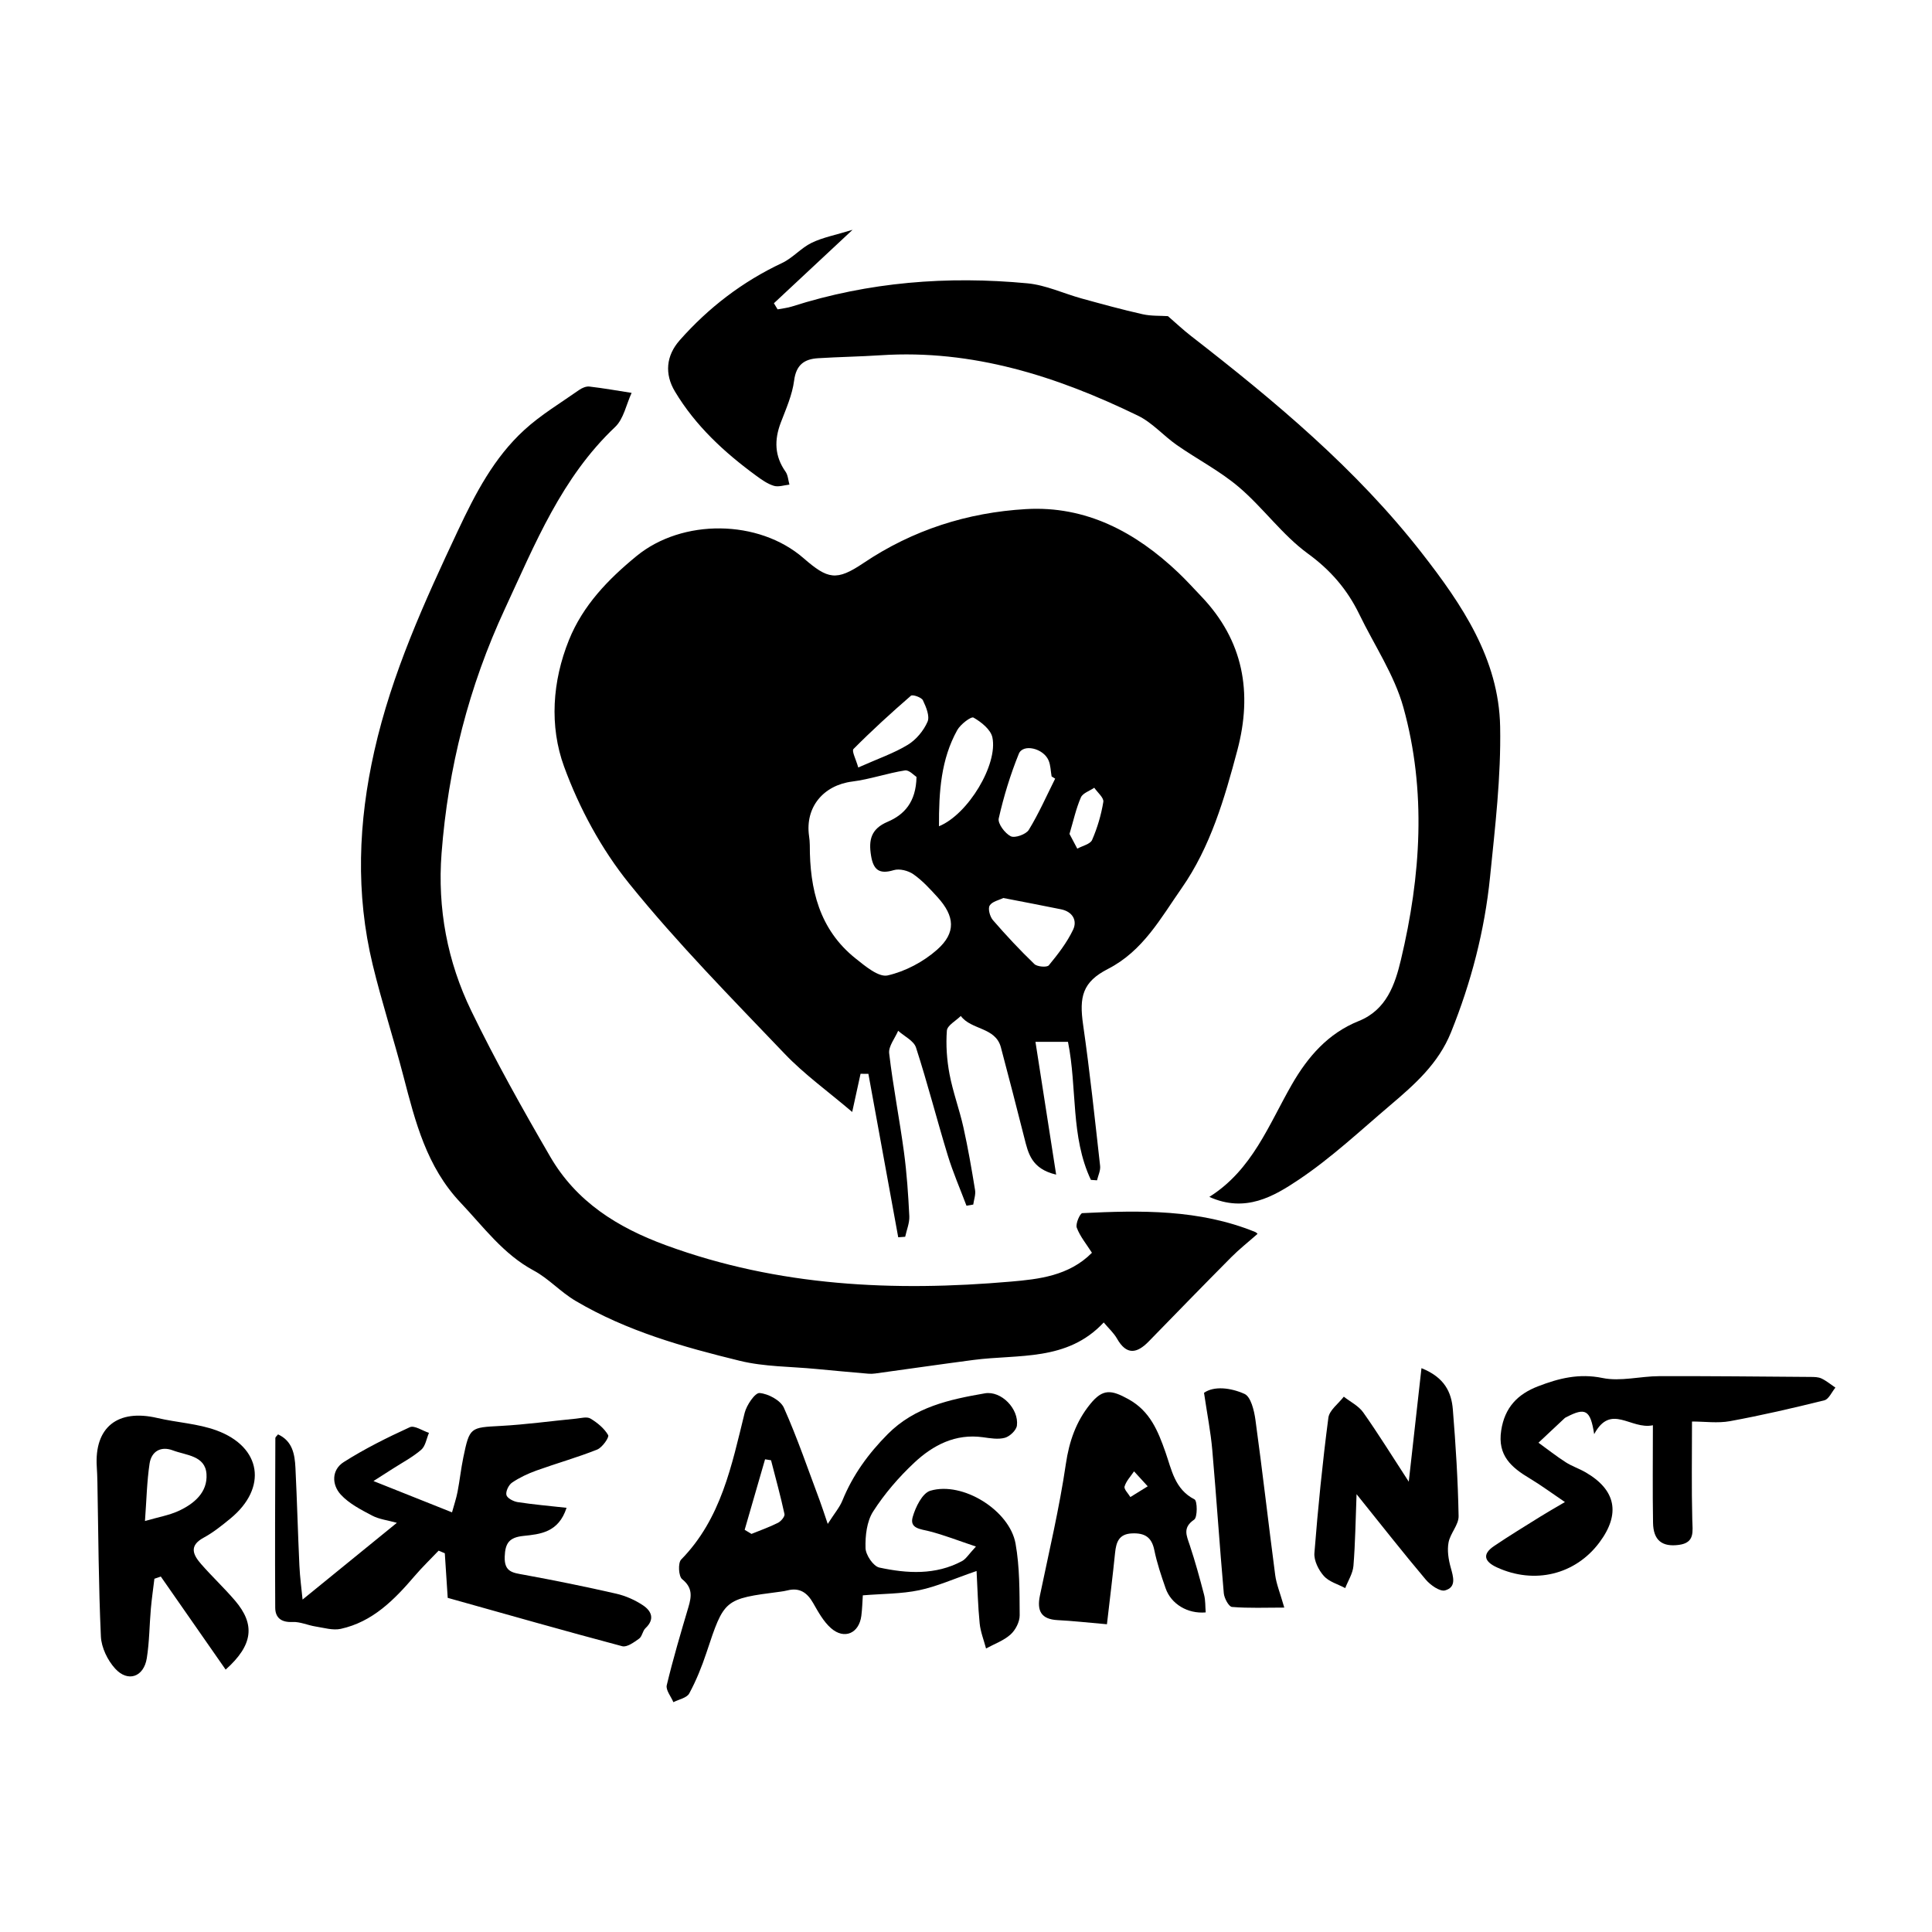
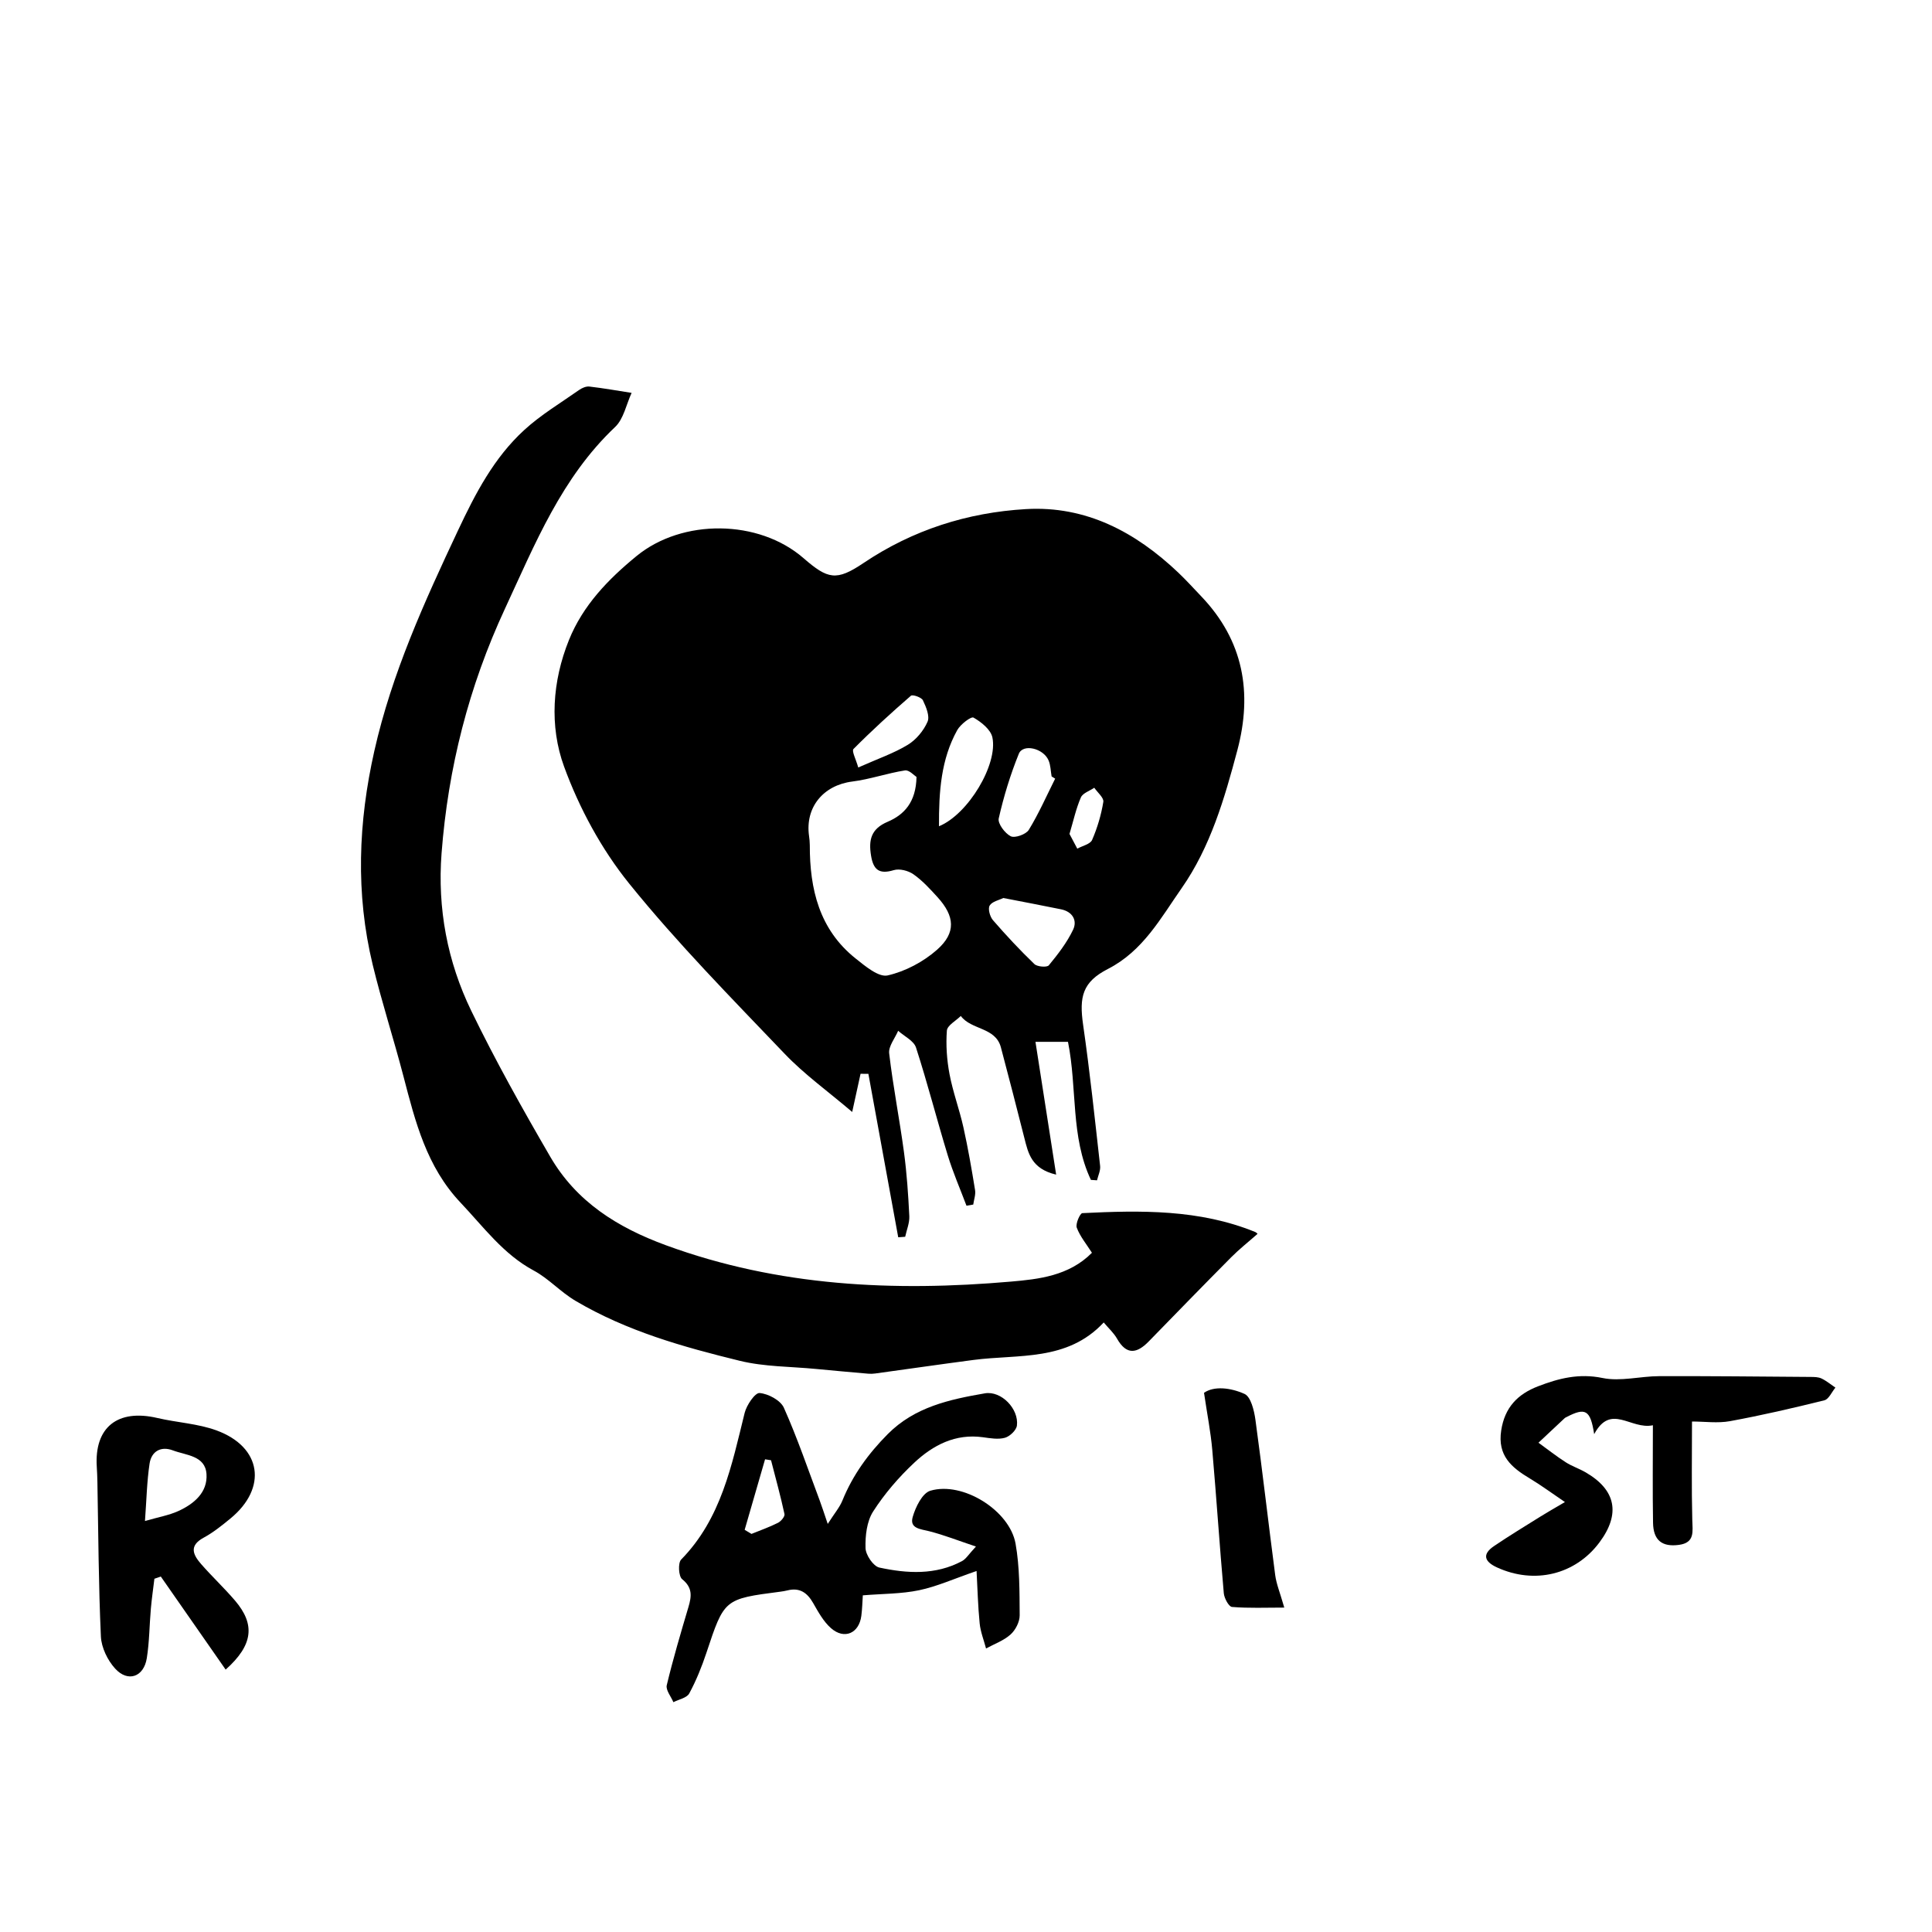
<svg xmlns="http://www.w3.org/2000/svg" version="1.1" id="Calque_1" x="0px" y="0px" width="500px" height="500px" viewBox="0 0 500 500" enable-background="new 0 0 500 500" xml:space="preserve">
  <g id="jDhBce_1_">
    <g>
      <path d="M282.324,305.352c-5.298-11.198-3.507-23.677-5.933-35.729c-2.662,0-5.272,0-8.416,0    c1.771,11.368,3.485,22.367,5.355,34.368c-6.4-1.504-7.222-5.522-8.221-9.457c-1.99-7.837-3.999-15.67-6.079-23.483    c-1.403-5.269-7.665-4.452-10.377-8.12c-1.263,1.259-3.502,2.444-3.603,3.79c-0.278,3.724-0.011,7.581,0.685,11.263    c0.88,4.65,2.565,9.142,3.596,13.771c1.197,5.37,2.13,10.803,3.016,16.235c0.194,1.193-0.296,2.498-0.471,3.751    c-0.583,0.099-1.167,0.199-1.75,0.298c-1.631-4.335-3.493-8.6-4.844-13.02c-2.834-9.277-5.233-18.69-8.221-27.914    c-0.57-1.761-3.032-2.909-4.62-4.339c-0.825,1.954-2.538,4.012-2.323,5.844c0.999,8.534,2.673,16.987,3.821,25.508    c0.742,5.505,1.117,11.07,1.39,16.622c0.086,1.757-0.688,3.557-1.068,5.337c-0.6,0.044-1.201,0.088-1.801,0.132    c-2.574-14.099-5.148-28.198-7.722-42.298c-0.676-0.005-1.351-0.01-2.027-0.015c-0.621,2.835-1.242,5.67-2.164,9.881    c-6.294-5.364-12.385-9.724-17.467-15.048c-13.728-14.381-27.749-28.59-40.219-44.026c-7.193-8.903-12.955-19.559-16.885-30.329    c-3.813-10.451-3.048-22.053,1.276-32.756c3.61-8.937,10.124-15.686,17.499-21.724c11.851-9.703,31.604-9.523,43.193,0.551    c6.305,5.481,8.516,5.986,15.523,1.273c12.772-8.591,26.93-13.077,42.032-13.962c15.542-0.911,28.391,5.938,39.442,16.437    c2.072,1.969,3.993,4.097,5.968,6.167c10.917,11.446,13.278,24.893,9.312,39.824c-3.321,12.504-6.967,25.028-14.419,35.686    c-5.365,7.675-9.974,16.237-19.058,20.886c-6.611,3.384-7.478,7.217-6.434,14.459c1.749,12.136,3.033,24.34,4.4,36.529    c0.134,1.195-0.515,2.478-0.801,3.72C283.379,305.427,282.851,305.39,282.324,305.352z M237.19,201.072    c-0.574-0.348-1.909-1.856-2.982-1.688c-4.583,0.717-9.043,2.296-13.634,2.877c-7.478,0.947-12.239,6.638-11.195,14.075    c0.11,0.786,0.198,1.584,0.197,2.377c-0.021,11.394,2.451,21.844,11.859,29.344c2.477,1.975,5.955,4.911,8.288,4.382    c4.565-1.035,9.248-3.52,12.785-6.646c4.985-4.407,4.597-8.696,0.095-13.637c-1.924-2.112-3.898-4.275-6.212-5.897    c-1.333-0.935-3.598-1.516-5.083-1.067c-3.77,1.142-5.284-0.081-5.88-3.744c-0.66-4.06-0.04-6.931,4.299-8.776    C233.963,210.871,237.078,207.616,237.19,201.072z M259.66,232.402c-1.084,0.544-2.894,0.895-3.534,1.954    c-0.498,0.822,0.062,2.875,0.846,3.779c3.41,3.937,6.978,7.754,10.729,11.365c0.737,0.71,3.257,0.902,3.732,0.325    c2.362-2.866,4.699-5.886,6.283-9.214c1.148-2.413-0.163-4.675-3.1-5.278C269.818,234.349,265.003,233.445,259.66,232.402z     M243.008,213.836c7.566-3.091,15.289-16.026,13.822-22.998c-0.427-2.029-2.88-3.979-4.884-5.125    c-0.623-0.356-3.38,1.742-4.213,3.243C243.535,196.519,242.967,204.817,243.008,213.836z M273.077,201.512    c-0.307-0.19-0.615-0.381-0.922-0.571c-0.248-1.397-0.247-2.901-0.794-4.169c-1.359-3.145-6.611-4.351-7.688-1.699    c-2.194,5.404-3.916,11.048-5.203,16.736c-0.298,1.318,1.601,3.86,3.104,4.614c1.074,0.539,3.963-0.487,4.675-1.651    C268.837,210.542,270.849,205.96,273.077,201.512z M222.114,198.624c5.14-2.289,9.226-3.681,12.826-5.872    c2.159-1.314,4.092-3.644,5.104-5.963c0.63-1.442-0.378-3.849-1.199-5.561c-0.364-0.76-2.666-1.546-3.095-1.174    c-5.106,4.43-10.109,8.993-14.87,13.788C220.367,194.359,221.54,196.55,222.114,198.624z M276.784,215.822    c0.665,1.258,1.34,2.534,2.016,3.809c1.324-0.732,3.358-1.156,3.836-2.255c1.36-3.128,2.353-6.489,2.903-9.854    c0.174-1.062-1.508-2.428-2.341-3.654c-1.194,0.819-2.979,1.382-3.468,2.508C278.481,209.25,277.811,212.375,276.784,215.822z" />
      <path d="M325.439,319.335c-2.433,2.145-4.73,3.953-6.774,6.012c-7.175,7.226-14.273,14.53-21.38,21.823    c-3.057,3.138-5.742,3.597-8.2-0.727c-0.841-1.479-2.176-2.677-3.444-4.192c-9.461,10.154-22.074,8.174-33.729,9.706    c-8.478,1.114-16.941,2.342-25.413,3.504c-0.594,0.082-1.21,0.102-1.807,0.05c-4.505-0.393-9.01-0.792-13.511-1.227    c-6.592-0.636-13.366-0.551-19.735-2.11c-14.661-3.589-29.138-7.64-42.442-15.478c-4.01-2.363-6.946-5.769-10.875-7.878    c-7.882-4.231-12.979-11.281-18.932-17.567c-8.785-9.276-11.71-20.904-14.768-32.645c-2.519-9.672-5.62-19.198-7.97-28.908    c-4.467-18.458-3.743-36.895,0.429-55.391c4.523-20.054,12.933-38.496,21.615-56.968c4.53-9.638,9.328-18.866,17.177-26.056    c4.293-3.933,9.401-6.984,14.195-10.356c0.744-0.524,1.815-0.984,2.666-0.885c3.654,0.426,7.282,1.072,10.92,1.637    c-1.386,2.986-2.052,6.734-4.275,8.835c-13.86,13.107-20.703,30.225-28.498,47.009c-9.38,20.198-14.718,41.217-16.412,63.303    c-1.096,14.288,1.499,28.013,7.68,40.766c6.236,12.865,13.25,25.379,20.435,37.749c6.763,11.644,17.32,18.302,29.983,22.944    c29.08,10.66,59.005,12.024,89.29,9.391c7.095-0.617,14.985-1.453,20.928-7.456c-1.413-2.231-3.07-4.21-3.924-6.49    c-0.372-0.993,0.848-3.738,1.44-3.767c15.147-0.749,30.281-1.005,44.714,4.867C325.237,319.001,325.547,319.428,325.439,319.335z" />
-       <path d="M312.975,309.755c11.135-7.009,15.364-18.664,21.337-29.055c4.153-7.225,9.4-13.278,17.323-16.455    c7.212-2.892,9.41-9.498,10.932-15.892c5.153-21.648,6.638-43.613,0.637-65.251c-2.339-8.434-7.518-16.079-11.397-24.086    c-3.097-6.394-7.391-11.419-13.331-15.747c-6.595-4.806-11.537-11.818-17.8-17.165c-4.906-4.19-10.793-7.215-16.121-10.933    c-3.442-2.402-6.337-5.79-10.035-7.588c-20.983-10.2-42.793-17.197-66.582-15.646c-5.407,0.353-10.832,0.433-16.241,0.771    c-3.555,0.222-5.655,1.709-6.18,5.786c-0.478,3.717-2.095,7.321-3.452,10.882c-1.711,4.493-1.618,8.654,1.234,12.695    c0.637,0.903,0.687,2.22,1.007,3.347c-1.354,0.136-2.83,0.675-4.032,0.311c-1.627-0.494-3.131-1.562-4.537-2.59    c-8.282-6.058-15.748-12.941-21.072-21.838c-2.703-4.518-2.307-9.236,1.265-13.271c7.459-8.426,16.218-15.148,26.466-19.963    c2.763-1.298,4.909-3.895,7.662-5.229c2.905-1.407,6.196-2.016,10.586-3.363c-7.572,7.07-13.964,13.038-20.356,19.005    c0.319,0.529,0.638,1.057,0.957,1.586c1.24-0.242,2.519-0.362,3.714-0.744c19.887-6.366,40.284-7.95,60.943-5.997    c4.776,0.451,9.377,2.647,14.086,3.939c5.212,1.431,10.428,2.87,15.699,4.054c2.242,0.504,4.628,0.369,6.576,0.5    c2.013,1.739,3.91,3.532,5.962,5.126c21.685,16.84,42.735,34.371,59.732,56.169c10.381,13.314,19.943,27.396,20.28,44.932    c0.249,12.976-1.309,26.023-2.619,38.983c-1.399,13.834-4.88,27.2-10.108,40.158c-3.264,8.091-9.395,13.482-15.694,18.83    c-7.76,6.589-15.254,13.626-23.671,19.265C329.657,309.628,322.312,313.967,312.975,309.755z" />
      <path d="M252.735,406.573c-5.919,2.036-10.278,4.019-14.852,4.975c-4.601,0.961-9.415,0.9-14.585,1.324    c-0.11,1.595-0.146,3.46-0.384,5.299c-0.585,4.536-4.401,6.232-7.851,3.198c-1.949-1.714-3.305-4.199-4.625-6.51    c-1.537-2.691-3.494-4.051-6.638-3.267c-0.618,0.154-1.251,0.258-1.883,0.34c-14.53,1.883-14.474,1.9-19.099,15.821    c-1.199,3.61-2.643,7.186-4.449,10.52c-0.624,1.152-2.689,1.524-4.096,2.252c-0.615-1.477-2.015-3.141-1.714-4.399    c1.629-6.804,3.622-13.524,5.613-20.237c0.826-2.783,1.088-5.019-1.637-7.202c-0.921-0.738-1.107-4.2-0.254-5.071    c10.38-10.592,13.073-24.363,16.431-37.943c0.502-2.03,2.691-5.257,3.869-5.159c2.247,0.187,5.425,1.882,6.287,3.813    c3.49,7.815,6.253,15.955,9.266,23.983c0.581,1.549,1.077,3.129,2.085,6.08c1.775-2.783,3.083-4.292,3.793-6.043    c2.682-6.609,6.739-12.175,11.754-17.219c6.969-7.01,15.992-8.955,25.106-10.531c4.269-0.738,8.857,4.043,8.303,8.348    c-0.156,1.21-1.829,2.796-3.101,3.151c-1.751,0.489-3.805,0.122-5.692-0.139c-7.126-0.987-12.913,2.042-17.774,6.594    c-4.002,3.748-7.689,8.024-10.641,12.626c-1.648,2.57-2.062,6.299-1.968,9.475c0.053,1.779,2.017,4.697,3.567,5.031    c7.2,1.553,14.545,1.993,21.399-1.667c1.049-0.56,1.745-1.782,3.608-3.768c-4.529-1.517-8.246-2.986-12.089-3.964    c-2.25-0.572-5.127-0.689-4.285-3.661c0.73-2.576,2.497-6.2,4.565-6.819c8.356-2.498,20.525,5.065,22.061,13.683    c1.081,6.065,1.026,12.365,1.067,18.563c0.011,1.683-1.081,3.809-2.361,4.958c-1.77,1.59-4.198,2.447-6.344,3.619    c-0.57-2.163-1.429-4.297-1.65-6.495C253.089,415.673,252.987,411.181,252.735,406.573z M192.718,395.914    c0.588,0.354,1.175,0.707,1.763,1.061c2.299-0.937,4.655-1.76,6.864-2.874c0.778-0.392,1.815-1.631,1.68-2.255    c-1.012-4.677-2.288-9.296-3.481-13.933c-0.515-0.083-1.03-0.165-1.546-0.248C196.237,383.748,194.478,389.831,192.718,395.914z" />
-       <path d="M146.626,390.22c-2.083,6.418-6.84,6.819-11.161,7.274c-3.658,0.385-4.725,1.821-4.848,5.393    c-0.137,3.993,2.14,4.143,4.994,4.665c7.989,1.462,15.955,3.08,23.871,4.892c2.426,0.555,4.865,1.634,6.934,3.017    c2.186,1.462,3.119,3.581,0.629,5.915c-0.744,0.698-0.857,2.142-1.645,2.704c-1.301,0.929-3.145,2.286-4.362,1.962    c-15.043-3.999-30.014-8.27-45.17-12.518c-0.25-3.835-0.501-7.689-0.752-11.543c-0.534-0.224-1.067-0.448-1.601-0.672    c-2.086,2.194-4.275,4.301-6.24,6.599c-5.243,6.134-10.846,11.82-19.067,13.634c-2.04,0.45-4.371-0.268-6.543-0.607    c-2.011-0.314-4.009-1.264-5.976-1.169c-2.895,0.14-4.445-1.098-4.461-3.688c-0.091-14.641-0.016-29.282,0.032-43.923    c0.001-0.252,0.363-0.502,0.699-0.939c3.734,1.722,4.327,5.149,4.5,8.634c0.418,8.44,0.629,16.889,1.024,25.33    c0.145,3.101,0.573,6.189,0.823,8.784c8.033-6.538,15.924-12.96,24.403-19.862c-2.389-0.667-4.589-0.912-6.412-1.874    c-2.873-1.516-5.953-3.089-8.097-5.419c-2.381-2.587-2.399-6.421,0.754-8.425c5.432-3.451,11.248-6.348,17.109-9.027    c1.181-0.54,3.278,0.925,4.953,1.465c-0.643,1.49-0.903,3.424-2.009,4.377c-2.252,1.94-4.959,3.352-7.48,4.978    c-1.225,0.789-2.455,1.57-4.874,3.116c7.381,2.942,13.49,5.376,20.327,8.101c0.515-1.876,1.094-3.561,1.428-5.292    c0.574-2.97,0.889-5.991,1.503-8.951c1.618-7.807,1.797-7.704,9.631-8.123c6.519-0.349,13.008-1.256,19.514-1.883    c1.263-0.122,2.831-0.576,3.75-0.026c1.787,1.069,3.573,2.534,4.583,4.283c0.325,0.562-1.518,3.213-2.836,3.739    c-5.144,2.052-10.504,3.552-15.722,5.43c-2.205,0.794-4.389,1.819-6.318,3.13c-0.875,0.594-1.681,2.278-1.454,3.208    c0.2,0.822,1.819,1.667,2.914,1.836C138.001,389.368,142.074,389.714,146.626,390.22z" />
      <path d="M437.888,367.887c0,8.969-0.139,17.21,0.073,25.441c0.078,3.031,0.711,5.919-3.44,6.484    c-4.367,0.595-6.637-1.179-6.715-5.695c-0.142-8.241-0.04-16.486-0.04-25.262c-5.755,1.226-10.85-5.79-15.195,2.303    c-0.984-6.353-2.293-6.957-7.207-4.401c-0.141,0.073-0.296,0.138-0.41,0.244c-2.27,2.121-4.534,4.247-6.8,6.372    c2.336,1.693,4.61,3.483,7.031,5.044c1.592,1.027,3.449,1.634,5.099,2.583c7.942,4.567,9.168,10.78,3.643,18.185    c-6.231,8.351-16.804,10.922-26.537,6.45c-3.142-1.443-3.946-3.339-0.747-5.505c3.947-2.674,8.029-5.149,12.073-7.679    c1.721-1.076,3.492-2.071,6.287-3.72c-3.498-2.365-6.203-4.377-9.081-6.099c-4.745-2.84-8.415-5.908-7.411-12.441    c0.92-5.983,4.275-9.387,9.511-11.408c5.364-2.071,10.618-3.415,16.702-2.16c4.662,0.962,9.774-0.46,14.687-0.474    c13.061-0.038,26.122,0.104,39.184,0.201c0.948,0.007,1.999,0.016,2.819,0.408c1.278,0.612,2.399,1.554,3.586,2.356    c-0.943,1.134-1.704,2.996-2.858,3.284c-8.085,2.012-16.217,3.889-24.41,5.395C444.552,368.376,441.174,367.887,437.888,367.887z" />
      <path d="M58.399,432.092c-5.74-8.237-11.262-16.163-16.785-24.089c-0.552,0.193-1.104,0.386-1.656,0.578    c-0.31,2.58-0.687,5.155-0.915,7.742c-0.377,4.275-0.376,8.605-1.054,12.828c-0.779,4.854-4.88,6.302-8.184,2.684    c-1.962-2.148-3.562-5.449-3.693-8.306c-0.612-13.354-0.653-26.733-0.907-40.104c-0.024-1.274-0.077-2.548-0.158-3.819    c-0.651-10.235,5.389-15.036,15.69-12.629c5.082,1.188,10.467,1.441,15.311,3.218c11.678,4.284,13.213,14.881,3.608,22.774    c-2.203,1.81-4.466,3.637-6.957,4.984c-3.899,2.11-2.695,4.481-0.636,6.839c2.821,3.23,5.971,6.175,8.756,9.433    C66.092,420.396,65.532,425.733,58.399,432.092z M37.518,393.637c3.53-1.023,6.214-1.48,8.612-2.569    c4.08-1.852,7.646-4.845,7.309-9.615c-0.337-4.766-5.29-4.801-8.676-6.086c-3.115-1.182-5.576,0.219-6.056,3.425    C38.013,383.421,37.925,388.142,37.518,393.637z" />
-       <path d="M286.475,420.355c-5.143-0.443-8.931-0.879-12.731-1.067c-4.307-0.213-5.436-2.402-4.614-6.357    c2.357-11.334,5.037-22.628,6.713-34.065c0.864-5.895,2.676-11.032,6.315-15.506c3.246-3.991,5.417-3.732,9.932-1.223    c5.555,3.088,7.594,8.188,9.521,13.654c1.608,4.56,2.39,9.626,7.532,12.254c0.744,0.38,0.795,4.629-0.097,5.237    c-3.032,2.07-1.975,4.097-1.142,6.6c1.406,4.226,2.589,8.531,3.711,12.843c0.38,1.461,0.293,3.044,0.419,4.564    c-4.695,0.415-8.954-2.182-10.364-6.219c-1.139-3.261-2.255-6.566-2.942-9.941c-0.685-3.365-2.533-4.416-5.733-4.29    c-3.422,0.135-4.13,2.25-4.417,5.065C287.974,407.85,287.233,413.783,286.475,420.355z M297.029,384.656    c-1.624-1.777-2.582-2.824-3.54-3.872c-0.861,1.292-2.029,2.492-2.452,3.914c-0.209,0.702,0.957,1.813,1.501,2.739    C293.819,386.643,295.101,385.85,297.029,384.656z" />
-       <path d="M367.875,354.08c5.993,2.384,7.76,6.257,8.118,10.669c0.746,9.191,1.324,18.408,1.492,27.623    c0.041,2.247-2.162,4.455-2.602,6.817c-0.382,2.047-0.024,4.369,0.544,6.421c0.68,2.456,1.567,5.149-1.444,5.981    c-1.339,0.37-3.803-1.376-5.003-2.797c-5.872-6.957-11.49-14.129-17.902-22.1c-0.259,6.689-0.327,12.64-0.809,18.557    c-0.16,1.96-1.386,3.834-2.125,5.747c-1.886-1.01-4.205-1.636-5.538-3.138c-1.362-1.533-2.59-3.991-2.437-5.93    c0.922-11.697,2.094-23.383,3.613-35.016c0.256-1.959,2.609-3.644,3.993-5.455c1.7,1.336,3.824,2.371,5.021,4.063    c3.833,5.415,7.323,11.073,11.792,17.938C365.767,372.92,366.783,363.84,367.875,354.08z" />
      <path d="M332.37,416.043c-4.862,0-9.22,0.192-13.533-0.168c-0.827-0.069-2.006-2.26-2.12-3.552    c-1.092-12.368-1.905-24.76-2.986-37.128c-0.4-4.571-1.299-9.099-2.132-14.736c2.596-1.821,6.882-1.331,10.479,0.283    c1.637,0.735,2.494,4.283,2.823,6.677c1.841,13.394,3.361,26.832,5.124,40.237C330.33,409.965,331.27,412.191,332.37,416.043z" />
    </g>
  </g>
</svg>